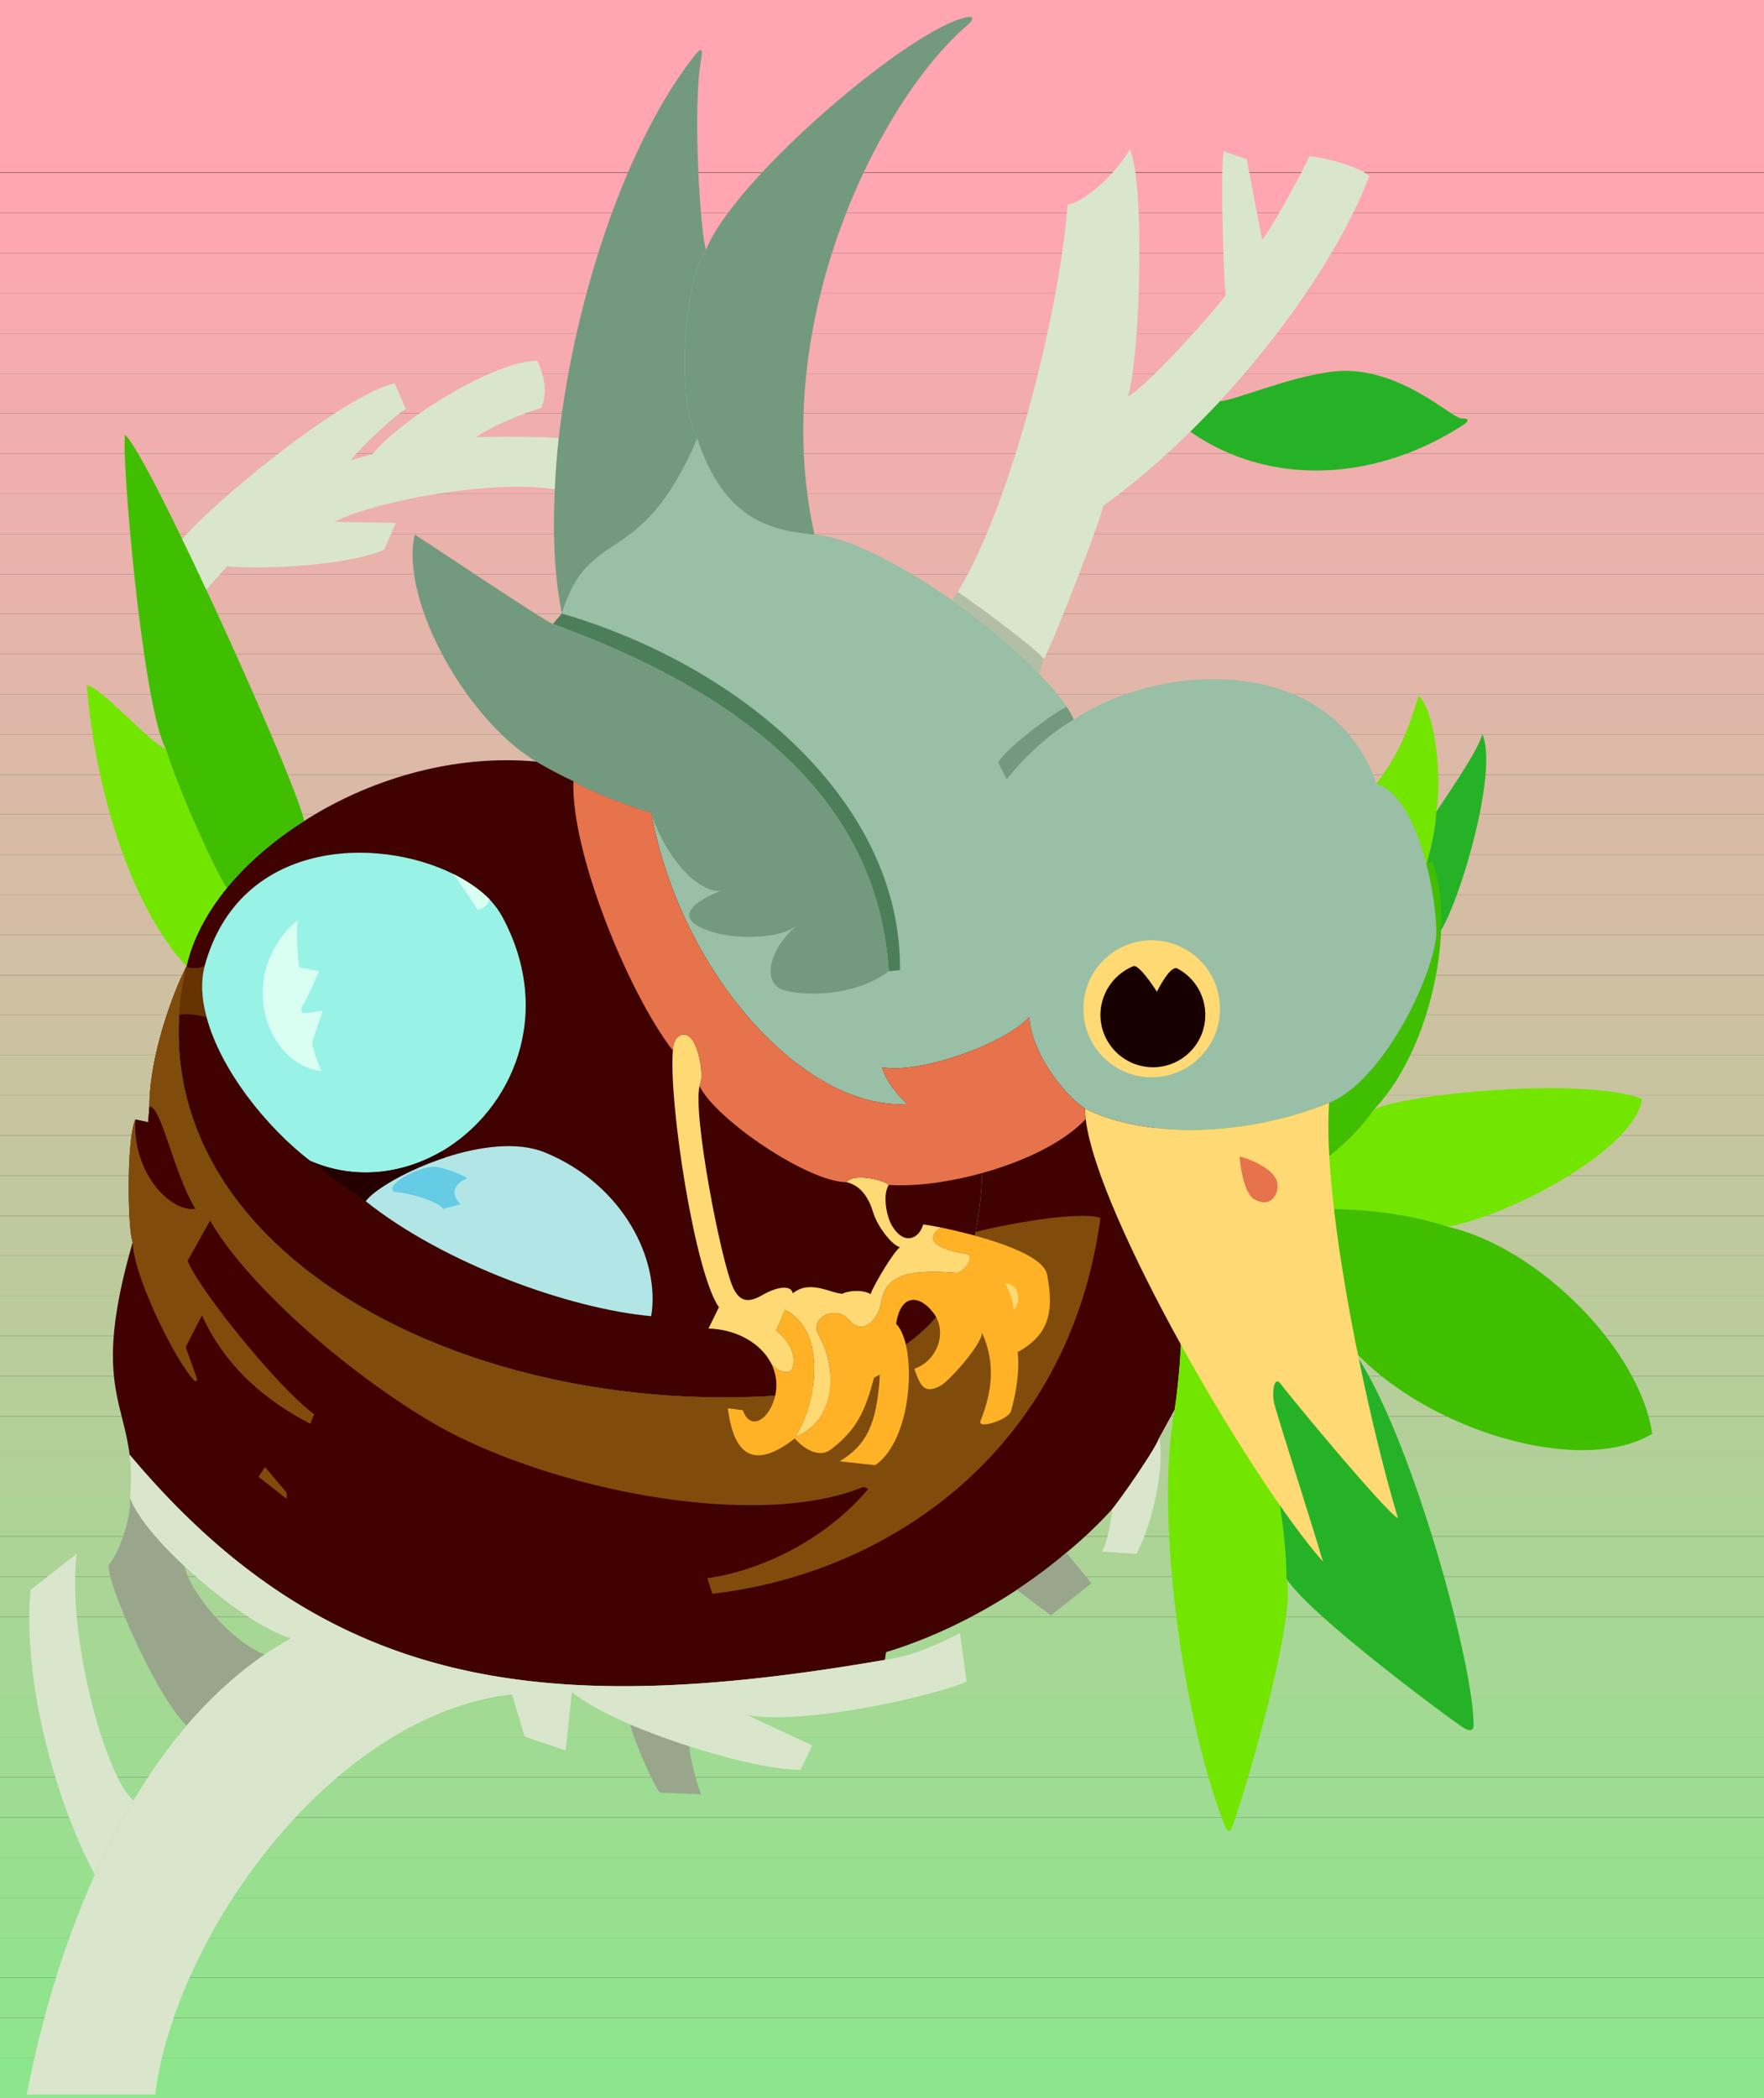
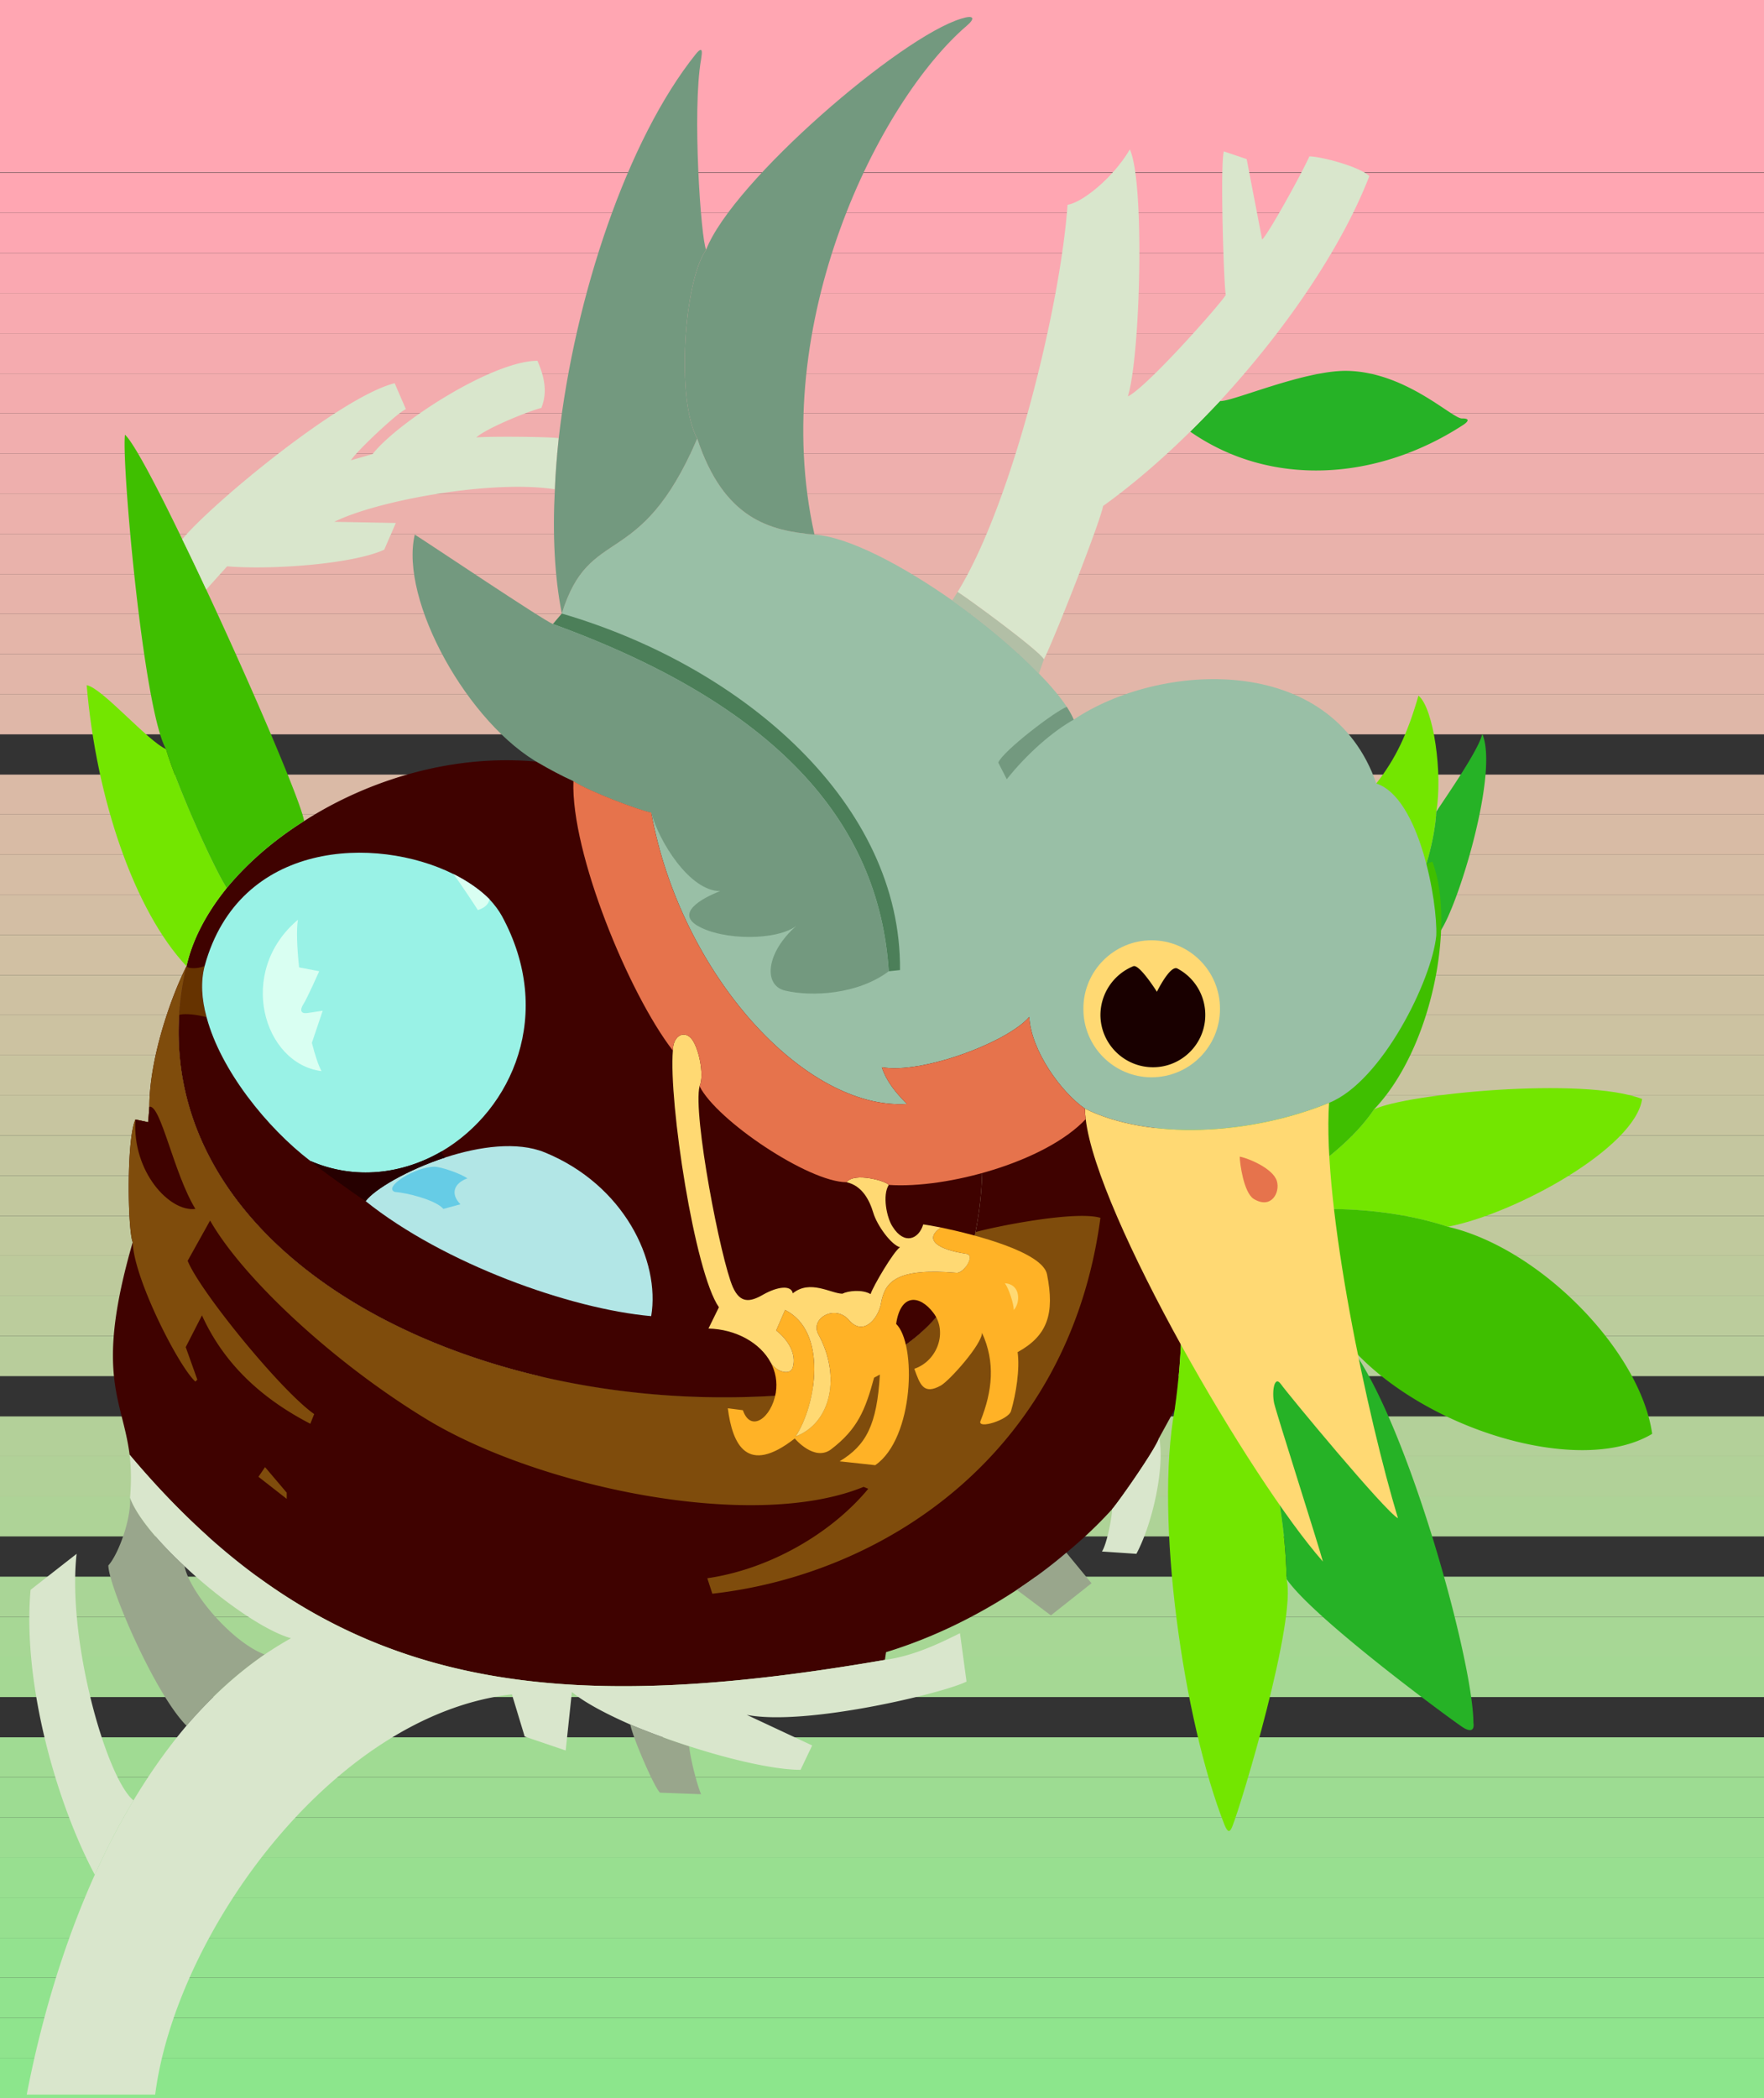
<svg xmlns="http://www.w3.org/2000/svg" width="455.902" height="542">
  <rect width="100%" height="100%" fill="#333333" stroke="none" />
  <path fill="#8ce68c" d="M0 531.602V542h455.902v-10.398H0" />
  <path fill="#8fe48d" d="M455.902 521.3H0v10.302h455.902V521.3" />
  <path fill="#91e38e" d="M455.902 510.902H0v10.399h455.902v-10.399" />
  <path fill="#93e28f" d="M455.902 500.602H0v10.3h455.902v-10.3" />
  <path fill="#96e08f" d="M455.902 490.203H0v10.399h455.902v-10.399" />
  <path fill="#98df90" d="M455.902 479.8H0v10.403h455.902v-10.402" />
  <path fill="#9bdd91" d="M455.902 469.5H0v10.3h455.902v-10.3" />
  <path fill="#9ddc92" d="M455.902 459.102H0V469.5h455.902v-10.398" />
  <path fill="#a0db93" d="M455.902 448.8H0v10.302h455.902V448.8" />
-   <path fill="#a2d993" d="M455.902 438.402H0v10.399h455.902v-10.399" />
  <path fill="#a5d894" d="M455.902 428H0v10.402h455.902V428" />
  <path fill="#a7d795" d="M455.902 417.703H0V428h455.902v-10.297" />
  <path fill="#a9d596" d="M455.902 407.3H0v10.403h455.902v-10.402" />
-   <path fill="#acd497" d="M455.902 396.902H0v10.399h455.902v-10.399" />
  <path fill="#aed397" d="M455.902 386.602H0v10.3h455.902v-10.3" />
  <path fill="#b1d198" d="M455.902 376.203H0v10.399h455.902v-10.399" />
  <path fill="#b3d099" d="M455.902 365.902H0v10.301h455.902v-10.3" />
-   <path fill="#b6cf9a" d="M455.902 355.5H0v10.402h455.902V355.5" />
+   <path fill="#b6cf9a" d="M455.902 355.5H0h455.902V355.5" />
  <path fill="#b8cd9b" d="M455.902 345.102H0V355.5h455.902v-10.398" />
  <path fill="#bbcc9c" d="M455.902 334.8H0v10.302h455.902V334.8" />
  <path fill="#bdca9c" d="M455.902 324.402H0v10.399h455.902v-10.399" />
  <path fill="#c0c99d" d="M455.902 314.102H0v10.3h455.902v-10.3" />
  <path fill="#c2c89e" d="M455.902 303.703H0v10.399h455.902v-10.399" />
  <path fill="#c4c69f" d="M455.902 293.3H0v10.403h455.902v-10.402" />
  <path fill="#c7c5a0" d="M455.902 283H0v10.3h455.902V283" />
  <path fill="#c9c4a0" d="M455.902 272.602H0V283h455.902v-10.398" />
  <path fill="#ccc2a1" d="M455.902 262.203H0v10.399h455.902v-10.399" />
  <path fill="#cec1a2" d="M455.902 251.902H0v10.301h455.902v-10.3" />
  <path fill="#d1c0a3" d="M455.902 241.5H0v10.402h455.902V241.5" />
  <path fill="#d3bea4" d="M455.902 231.203H0V241.5h455.902v-10.297" />
  <path fill="#d6bda5" d="M455.902 220.8H0v10.403h455.902v-10.402" />
  <path fill="#d8bba5" d="M455.902 210.402H0v10.399h455.902v-10.399" />
  <path fill="#dabaa6" d="M455.902 200.102H0v10.3h455.902v-10.3" />
-   <path fill="#ddb9a7" d="M455.902 189.703H0v10.399h455.902v-10.399" />
  <path fill="#dfb7a8" d="M455.902 179.3H0v10.403h455.902v-10.402" />
  <path fill="#e2b6a9" d="M455.902 169H0v10.3h455.902V169" />
  <path fill="#e4b5a9" d="M455.902 158.602H0V169h455.902v-10.398" />
  <path fill="#e7b3aa" d="M455.902 148.3H0v10.302h455.902V148.3" />
  <path fill="#e9b2ab" d="M455.902 137.902H0v10.399h455.902v-10.399" />
  <path fill="#ecb1ac" d="M455.902 127.5H0v10.402h455.902V127.5" />
  <path fill="#eeafad" d="M455.902 117.203H0V127.5h455.902v-10.297" />
  <path fill="#f1aeae" d="M455.902 106.8H0v10.403h455.902v-10.402" />
  <path fill="#f3acae" d="M455.902 96.5H0v10.3h455.902V96.5" />
  <path fill="#f5abaf" d="M455.902 86.102H0V96.5h455.902V86.102" />
  <path fill="#f8aab0" d="M455.902 75.703H0v10.399h455.902V75.703" />
  <path fill="#faa8b1" d="M455.902 65.402H0v10.301h455.902v-10.3" />
  <path fill="#fda7b2" d="M455.902 55H0v10.402h455.902V55" />
  <path fill="#ffa6b2" d="M455.902 44.602H0V55h455.902V44.602M0 44.5h455.902V0H0v44.5" />
  <path d="M168.3 340c-20.98-1.86-53.628-13.559-73.8-29.7-1.95-1.19-12.344-8.616-14.3-10.398-11.134-8.5-23.169-23.41-26.798-37.101-1.304-4.672-1.57-9.239-.5-13.301 12.72-32.543 39.871-46.074 76.797-46.098 44.36.024 85.281 26.094 100 55.5 22.82 45.668-13.644 81.145-61.398 81.098" />
  <path fill="#3f0200" d="M48.2 249.602a78.522 78.522 0 0 0-1.9 12.601c-3.843 62.91 74.759 103.66 155 98.297 35.395-7.863 46.856-22.484 50.802-42.2 11.472-57.37-33.903-115.402-112.903-121.5 71.192-8.87 128.719 31.5 148.403 68.302 15.496 28.968 21.046 63.996 16 99l-4 7.3c-.965 2.965-10.207 16.164-12.2 18.5-3.34 3.684-7.3 7.5-11.8 11.2-3.88 3.32-8.184 6.539-12.801 9.601-9.98 6.563-21.461 12.34-33.801 16.098l-.3 2c-88.153 15.21-144.052 7.867-195.2-53-1.86-14.578-9.133-20.567.8-54.899-1.316-3.297-1.644-26.726.7-31.699l3.3.7.302-4c-.008-12.188 5.382-27.919 9.597-36.301" />
  <path fill="#3f0200" d="M48.2 249.602c1.542-6.899 5.21-13.782 10.402-20.2 5.285-6.394 12.097-12.324 20-17.3 16.984-10.883 38.953-17.446 60.597-15.301 79 6.097 124.375 64.129 112.903 121.5-3.946 19.715-15.407 34.336-50.801 42.199-80.242 5.363-158.844-35.387-155-98.297a78.522 78.522 0 0 1 1.898-12.601" />
  <path fill="#7f4c0c" d="m68.5 379-1.7 2.5 7.302 5.703v-1.601L68.5 379m-34.2-58.098c.25 9.41 11.966 32.262 16.2 36l.5-.5L48 348l4.2-8.2c5.468 12.052 14.843 21.192 28 28l1-2.5c-8.614-6.03-29.571-31.773-32.7-39.597l5.8-10.402c8.36 14.68 31.509 36.46 55.9 51.3 28.655 17.45 84.218 29.266 113 17.5l1.202.5c-9.87 11.899-26.023 20.872-41.601 23.102l1.3 4c44.504-4.996 92.165-36.129 100.301-97.101-6.554-1.946-27.675 2.343-32.3 3.699-3.946 19.715-15.407 34.336-50.801 42.199-80.242 5.363-158.844-35.387-155-98.297a78.522 78.522 0 0 1 1.898-12.601c-4.215 8.382-9.605 24.113-9.597 36.3l-.301 4-3.301-.699c-2.344 4.973-2.016 28.402-.7 31.7" />
  <path fill="#630" d="M53.402 262.8c-1.304-4.671-1.57-9.238-.5-13.3-1.191.703-4.242.867-4.703.102a78.522 78.522 0 0 0-1.898 12.601c1.27-.484 4.836-.097 7.101.598" />
  <path fill="#3f0200" d="m38.602 285.902-.301 4-3.301-.699c-.867 13.492 8.828 23.953 15.5 23.098-5.637-9.215-8.934-27.035-11.898-26.399" />
  <path fill="#99a68c" d="M33.602 386.902c1.718 4.75 7.285 11.383 14.097 17.7 1.278 6.605 12.09 19.55 20.703 22.8-7.422 5.11-14.117 11.328-20.203 18.399-8.207-8.242-20.164-36.125-20.199-41.399 2.676-2.976 5.973-12.215 5.602-17.5m144.5 64.2a193.529 193.529 0 0 1-15.2-5.602c.7 3.594 6.375 16.645 7.7 17.602l10.597.398c-1.035-2.344-2.746-9.082-3.097-12.398m97.5-50c-3.88 3.32-8.184 6.539-12.801 9.601l8.8 6.598 10.5-8.301-6.5-7.898" />
  <path fill="#b2bfa6" d="M247.5 152.902c2.46 1.516 20.777 14.883 22.3 17.399L268.5 174c-5.91-6.129-13.96-12.875-22.398-18.898l1.398-2.2" />
  <path fill="#99f2e6" d="M53.402 262.8c-1.304-4.671-1.57-9.238-.5-13.3 8.899-32.488 44.254-33.684 64.297-23.7 3.723 1.864 6.895 4.083 9.301 6.5 1.293 1.395 2.371 2.817 3.2 4.302 13.738 25.222 2.745 50.043-15.5 60.8-10.122 5.891-22.43 7.516-34 2.5-11.134-8.5-23.169-23.41-26.798-37.101" />
  <path fill="#b2e6e6" d="M94.5 310.3c2.125-2.96 10.71-8.07 20.602-11.3 8.757-2.844 18.546-4.207 25.699-1.297 20.39 8.348 29.894 27.895 27.5 42.297-20.98-1.86-53.63-13.559-73.801-29.7" />
  <path fill="#66cce6" d="M102 307.902c3.078.215 10.527 2.032 12.602 4.399l4.398-1.2c-2.746-2.788-1.563-5.484 1.8-6.699-1.769-1.234-6.718-2.965-8.5-3-4.984.036-13.316 5.23-10.3 6.5" />
  <path fill="#d9fff2" d="M126.5 232.3c-2.406-2.417-5.578-4.636-9.3-6.5 2.015 2.747 5.546 8.067 6.3 9.302 1.473-.493 2.742-1.266 3-2.801m-45.898 37.101c.843 3.274 1.71 5.895 2.5 7.301-15.063-1.906-22.059-25.683-6.102-39.101-.434 2.527-.246 7.132.3 12.3l5.2 1s-3.281 7.375-4.098 8.5c-.949 1.524-.703 2.516 1 2.301 1.762-.281 4-.601 4-.601l-2.8 8.3" />
  <path fill="#260000" d="M94.5 310.3c2.125-2.96 10.71-8.07 20.602-11.3-1.004-.73-.903-1.598-.903-1.598-10.12 5.891-22.43 7.516-34 2.5 1.957 1.782 12.352 9.207 14.301 10.399" />
  <path fill="#73e600" d="M332.5 407.902c2.691 10.38-11.594 57.93-14 63.899-.64 1.648-1.184 1.633-2-.301-10.68-27.09-18.145-79.262-12.898-107.398 2.18-15.141 2.378-30.317.597-45 12.274 10.093 28.078 58.855 28.301 88.8m22.602-121.3c7.886-3.977 54.086-8.598 69.3-2.7-1.84 12.672-32.773 29.657-50.203 33-12.402-4.093-28.156-5.582-43.699-3.902-9.055.91-18.043 2.926-26.3 6.102 19.948-5.856 42.019-19.247 50.902-32.5m-296.5-57.2c-3.66-5.68-13.079-26.968-15.7-35.902-4.636-1.957-16.515-15.816-20.5-16.5 2.465 29.336 12.32 58.273 25.797 72.602 1.543-6.899 5.211-13.782 10.403-20.2m304.3 6.5c4.043-4.757 8.004-18.617 8.297-26.199 1.688-9.578-.62-26.738-4.597-30-2.883 9.973-5.887 16.242-10.903 22.7-18.762 12.163-30.523 22.09-37.297 40.597-2.605 7.285-2.277 33.688-.3 39 16.503-9.934 36.238-29.648 44.8-46.098" />
  <path fill="#26b226" d="M322.7 267.402c3.327-30.316-12.512-57.379-29-66.601-15.196 24.406-10.575 52.125-6.098 64.3 8.777 16.407 14.37 34.786 16.597 54 9.078-15.18 17.25-35.5 18.5-51.699m9.801 140.5c-.223-29.945-16.027-78.707-28.3-88.8 8.257-3.176 17.245-5.192 26.3-6.102 3.828 15.437 13.016 30.016 18.602 35 14.828 19.887 31.64 81.246 31.699 97 .336 2.297-.985 2.297-2.602 1.3-1.683-.984-38.476-27.878-45.699-38.398m-17.2-304.3a312.208 312.208 0 0 1-7.698 7.898c20.902 14.555 48.246 12.633 70.199-1.5 1.62-.984 2.347-1.945 0-1.898-2.606-.047-14.672-12.207-30-12.301-11.18.004-29.48 8.054-32.5 7.8M371.2 209.703c-.294 7.582-4.255 21.442-8.298 26.2-.789 5.433-2.504 11.265-5.203 17.699 5.29-1.336 11.227-5.957 13.5-11.899 4.031-2.394 16.504-41.383 11.903-52.101-.977 4.253-9.555 16.464-11.903 20.101" />
  <path fill="#3fbf00" d="M330.5 313c15.543-1.68 31.297-.191 43.7 3.902 23.956 5.563 49.757 32.141 52.8 53.5-18.547 11.137-58.883-1.007-77.898-22.402-5.586-4.984-14.774-19.563-18.602-35m24.602-26.398c15.144-15.856 21.086-48.196 15.097-64-18.433 5.902-43.511 27.023-47.5 44.8-1.25 16.2-9.422 36.52-18.5 51.7 19.95-5.856 42.02-19.247 50.903-32.5m-296.5-57.2c5.285-6.394 12.097-12.324 20-17.3-.782-4.88-13.313-34.122-25.301-59.801a679.004 679.004 0 0 0-6.2-13c-6.757-14.012-12.558-24.961-14.8-27-.938 6.777 4.726 70.972 10.601 81.199 2.621 8.934 12.04 30.223 15.7 35.902" />
  <path fill="#d9e6cc" d="M287.402 389.902c.012 1.953-1.304 8.883-2.601 10.899l8.898.601c4.172-7.82 7.356-22.16 5.903-30-.965 2.965-10.207 16.164-12.2 18.5m-201-255.102 15.899.302-3 6.898c-8.106 3.734-29.156 5.262-40.602 4.3l-5.398 6a679.004 679.004 0 0 0-6.2-13C54.935 129.89 88.2 102.419 102 99l2.902 6.703c-1.957.703-12.847 10.93-14.203 13.2l5.602-1.602c6.46-8.258 31.027-24.098 42.601-24.098 1.73 4.012 2.696 7.984 1 12.2-1.976.343-13.855 4.96-16.8 7.597 4.097-.324 19.445-.16 21.3.203-.468 4.434-.832 8.852-1 13.2-16.351-2.548-46.066 2.937-57 8.398M228.7 428.8c-88.153 15.212-144.052 7.868-195.2-53 .36 3.16.5 6.74.102 11.102 1.718 4.75 7.285 11.383 14.097 17.7 9.196 8.64 20.668 16.699 27.5 18.601a100.672 100.672 0 0 0-6.797 4.2C60.98 432.511 54.285 438.73 48.2 445.8c-5 5.914-9.586 12.418-13.699 19.3-3.695 6.149-7.016 12.583-10 19.2-8.195 18.187-13.96 37.922-17.598 56.8h33.2c5.296-41.488 45.808-98.093 92.199-103.398l3.3 10.899 10.598 3.601 1.602-15.101c3.222 2.66 8.691 5.59 15.101 8.398a193.529 193.529 0 0 0 15.2 5.602c11.074 3.586 22.222 6.093 28.8 6.101l3-6.3L193 443c15.215 2.977 50.855-5.602 56.8-8.598l-1.698-12.5c-6.555 3.285-12.497 5.926-19.403 6.899" />
  <path fill="#d9e6cc" d="M34.5 465.102c-3.695 6.148-7.016 12.582-10 19.199-9.727-18.188-18.762-49.262-16.598-73.598l11.899-9.3c-2.473 22.14 7.66 57.906 14.699 63.699m213-312.2c2.46 1.516 20.777 14.883 22.3 17.399 1.942-3.508 14.317-34.692 15.302-39.598 7.343-5.262 15.027-11.828 22.5-19.203a312.208 312.208 0 0 0 7.699-7.898c16.437-17.82 31.195-39.016 38.601-58.102-2.465-2.457-12.53-5.098-15.5-5.098-1.484 3.465-10.23 19.473-12.203 21.5l-4-20.8-5.898-2c-1 3.449-.008 34.632.5 37.101-1.5 2.48-20.309 23.766-25.301 26.2 3.285-10.774 4.387-55.473.5-63.801-4.254 7.246-12.176 13.683-16.098 14.3-1.812 26.082-14.32 77.18-28.402 100" />
  <path fill="#ffb226" d="M243.2 317.102c-4.505 2.992-1.15 5.668 6.6 6.8 2.305.305-.671 5.094-2.6 4.899-15.446-1.297-18.524 2.226-19.5 7.902-.657 3.762-4.524 8.695-8.298 4.297-3.539-4.133-10.148-.477-7.902 3.703 5.887 10.715 3.387 22.871-5.898 26.399 5.472-8.286 8.336-27.207-2.7-32.7l-2.3 5.301c3.105 2.438 5.3 6.086 4.3 9.5-.648 2.352-4.39 1.094-5.703-1.203 1.23 2.305 1.742 4.973 1.301 7.8-1.121 6.536-6.492 10.387-8.5 4.5l-3.898-.5c1.203 9.423 4.98 17.43 17.3 7.802 0 0 5.063 6.074 9.399 2.8 6.867-5.254 8.836-10.164 11.101-18.5l1.5-.8c-.761 13.05-3.566 18.273-10.402 22.398l9.2 1c10.066-6.938 10.726-31.36 5.402-36.5 1.191-8.02 6.156-7.438 9.597-2.898 3.774 4.836 1.153 12.445-4.898 14.5 1.46 3.96 2.32 6.878 6.898 4.3 2.305-1.355 10.555-10.597 10.602-13.601 3.5 7.644 2.68 15.086-.399 22.8-.851 2.22 7.286-.324 7.899-2.601 1.293-4.398 2.316-10.852 1.699-15.2 7.75-4.25 9.621-9.968 7.602-20.097-1.157-5.758-18.54-10.258-27.403-12.101" />
  <path fill="#ffd973" d="M259.7 331.5c.988 1.285 2.304 5.246 2.3 6.902 1.656-1.656 1.984-6.605-2.3-6.902m-85.798-60.098c-1.105 13.207 5.602 57.309 11.899 66.301l-2.7 5.5c7.004.172 13.34 3.617 16.098 8.797 1.313 2.297 5.055 3.555 5.703 1.203 1-3.414-1.195-7.062-4.3-9.5l2.3-5.3c11.036 5.492 8.172 24.413 2.7 32.699 9.285-3.528 11.785-15.684 5.898-26.399-2.246-4.18 4.363-7.836 7.902-3.703 3.774 4.398 7.641-.535 8.297-4.297.977-5.676 4.055-9.2 19.5-7.902 1.93.195 4.906-4.594 2.602-4.899-7.75-1.132-11.106-3.808-6.602-6.8-2.16-.422-3.8-.704-4.597-.801-1.114 3.793-4.88 5.418-7.903.601-1.57-2.328-2.683-8.207-1-10.8-.695-1.036-8.945-3.348-10.898-.7 4.02.903 5.914 4.614 6.898 7.899.996 3.316 4.625 8.265 6.903 8.902-1.618 1.012-6.977 10.086-7.602 12.098-2.18-1.266-5.82-.852-7.3-.098-2.919-.039-8.345-3.73-12.798-.101-.418-2.153-3.843-1.797-7.601.3-3.512 2.055-6.008 2.301-7.899-1.902-3.148-7.133-10.375-44.656-8.601-51.898 1.344-2.926-.305-10.516-2.301-12.5-1.965-1.977-4.605-.325-4.598 3.3" />
  <path fill="#99bfa6" d="M148.2 201.8c4.163 2.696 17.116 7.563 20.1 8.102 7.634 41.887 39.774 76.91 66.102 75.301-2.922-2.992-5.23-5.71-6.5-9.5 10.2 1.84 32.43-6.394 38.098-13 .473 8.66 8.18 19.387 14.402 23.7 16.403 8.105 42.418 6.94 63.098-1.5 13.695-5.524 26.598-31.81 27.7-43.2.366-8.578-4.255-35.637-15.5-39.3-11.747-34.02-56.071-31.368-78.2-16.5-.422-1.008-1.05-2.141-1.8-3.301-1.735-2.622-4.188-5.543-7.2-8.602-5.91-6.129-13.96-12.875-22.398-18.898-12.91-9.055-26.758-16.387-35.602-17-11.523-1.008-23.402-3.977-30.3-24.801-14.884 34.683-27.755 21.812-35 45.199l-2.298 2.703c-1.027 16.973.809 27.871 5.297 40.598" />
  <path fill="#4c7f59" d="M145.2 158.5c47.566 13.914 87.816 49.54 87.402 92.102l-2.903.3c-2.527-39.226-29.992-69.039-86.797-89.699l2.297-2.703" />
  <path fill="#73997f" d="M180.2 113.3c6.898 20.825 18.777 23.794 30.3 24.802-12.25-54.727 16.922-112.18 39.3-131.399 2.305-1.941 1.977-2.93-1.3-1.902-15.777 4.687-59.18 42.097-66 59.699-5.8 8.246-7.777 38.934-2.3 48.8" />
  <path fill="#73997f" d="M180.2 113.3c-14.884 34.684-27.755 21.813-35 45.2-1.868-9.402-2.415-20.402-1.798-32.098.168-4.347.532-8.765 1-13.199 4.149-36.629 17.723-77.125 35.399-99.203 1.984-2.426 1.644-.332 1.398 1.3-2.351 13.223-.043 46.555 1.301 49.2-5.8 8.246-7.777 38.934-2.3 48.8" />
  <path fill="#73997f" d="M142.902 161.203c-2.386-.879-32.039-20.808-35.703-23.101-4.008 16.968 13.871 49.109 32.703 59.398 1.653.973 5.286 2.957 8.297 4.3 4.164 2.696 17.117 7.563 20.102 8.102 1.965 7.383 9.887 20.254 17.8 20.301-4.945 1.934-11.304 5.64-5.902 8.899 6.567 3.921 20.758 3.921 25.703 0-7.918 6.894-8.746 15.418-3 16.8 6.965 1.645 18.844.985 26.797-5-2.527-39.226-29.992-69.039-86.797-89.699M277.5 185.902c-.422-1.007-1.05-2.14-1.8-3.3-3.012 1.109-16.5 11.418-17.7 14.398l2.2 4.3c5.12-6.472 11.804-12.323 17.3-15.398" />
  <path fill="#ffd973" d="M343.5 284.902c-20.68 8.442-46.695 9.606-63.098 1.5 0 .828.059 1.711.2 2.7 2.859 24.722 42.613 93.097 61.3 114.3-1.027-3.957-11.914-37.945-12.601-40.902-.633-2.984.027-7.273 1.699-5 1.625 2.344 27.035 33.035 30.3 34.703-7.702-25.484-19.62-80.7-17.8-107.3m-45.898-6.603c9.808-.019 17.722-7.933 17.699-17.698.023-9.762-7.89-17.68-17.7-17.7-9.718.02-17.636 7.938-17.601 17.7-.035 9.765 7.883 17.68 17.602 17.699" />
  <path fill="#190000" d="M298 275.703c7.45-.004 13.512-6.062 13.5-13.5a13.506 13.506 0 0 0-7.2-12c-1.878-1.004-5.3 6-5.3 6s-4.54-7.223-6.098-6.601a13.682 13.682 0 0 0-8.5 12.601c.04 7.438 6.098 13.496 13.598 13.5" />
  <path fill="#e6734c" d="M280.602 289.102c-.141-.989-.2-1.872-.2-2.7-6.222-4.312-13.93-15.039-14.402-23.699-5.668 6.606-27.898 14.84-38.098 13 1.27 3.79 3.578 6.508 6.5 9.5-26.328 1.61-58.468-33.414-66.101-75.3-2.985-.54-15.938-5.407-20.102-8.102-.66 18.531 14.324 54.898 25.703 69.601-.008-3.625 2.633-5.277 4.598-3.3 1.996 1.984 3.645 9.574 2.3 12.5 4.427 8.843 28.184 24.793 38 24.8 1.954-2.648 10.204-.336 10.9.7 14.991 1.027 40.464-5.91 50.902-17m39.8 9.698c.016 1.645 1.004 9.235 3.598 10.903 4.527 2.785 6.895-1.61 6-4.601-1.004-3.336-7.605-5.977-9.598-6.301" />
</svg>